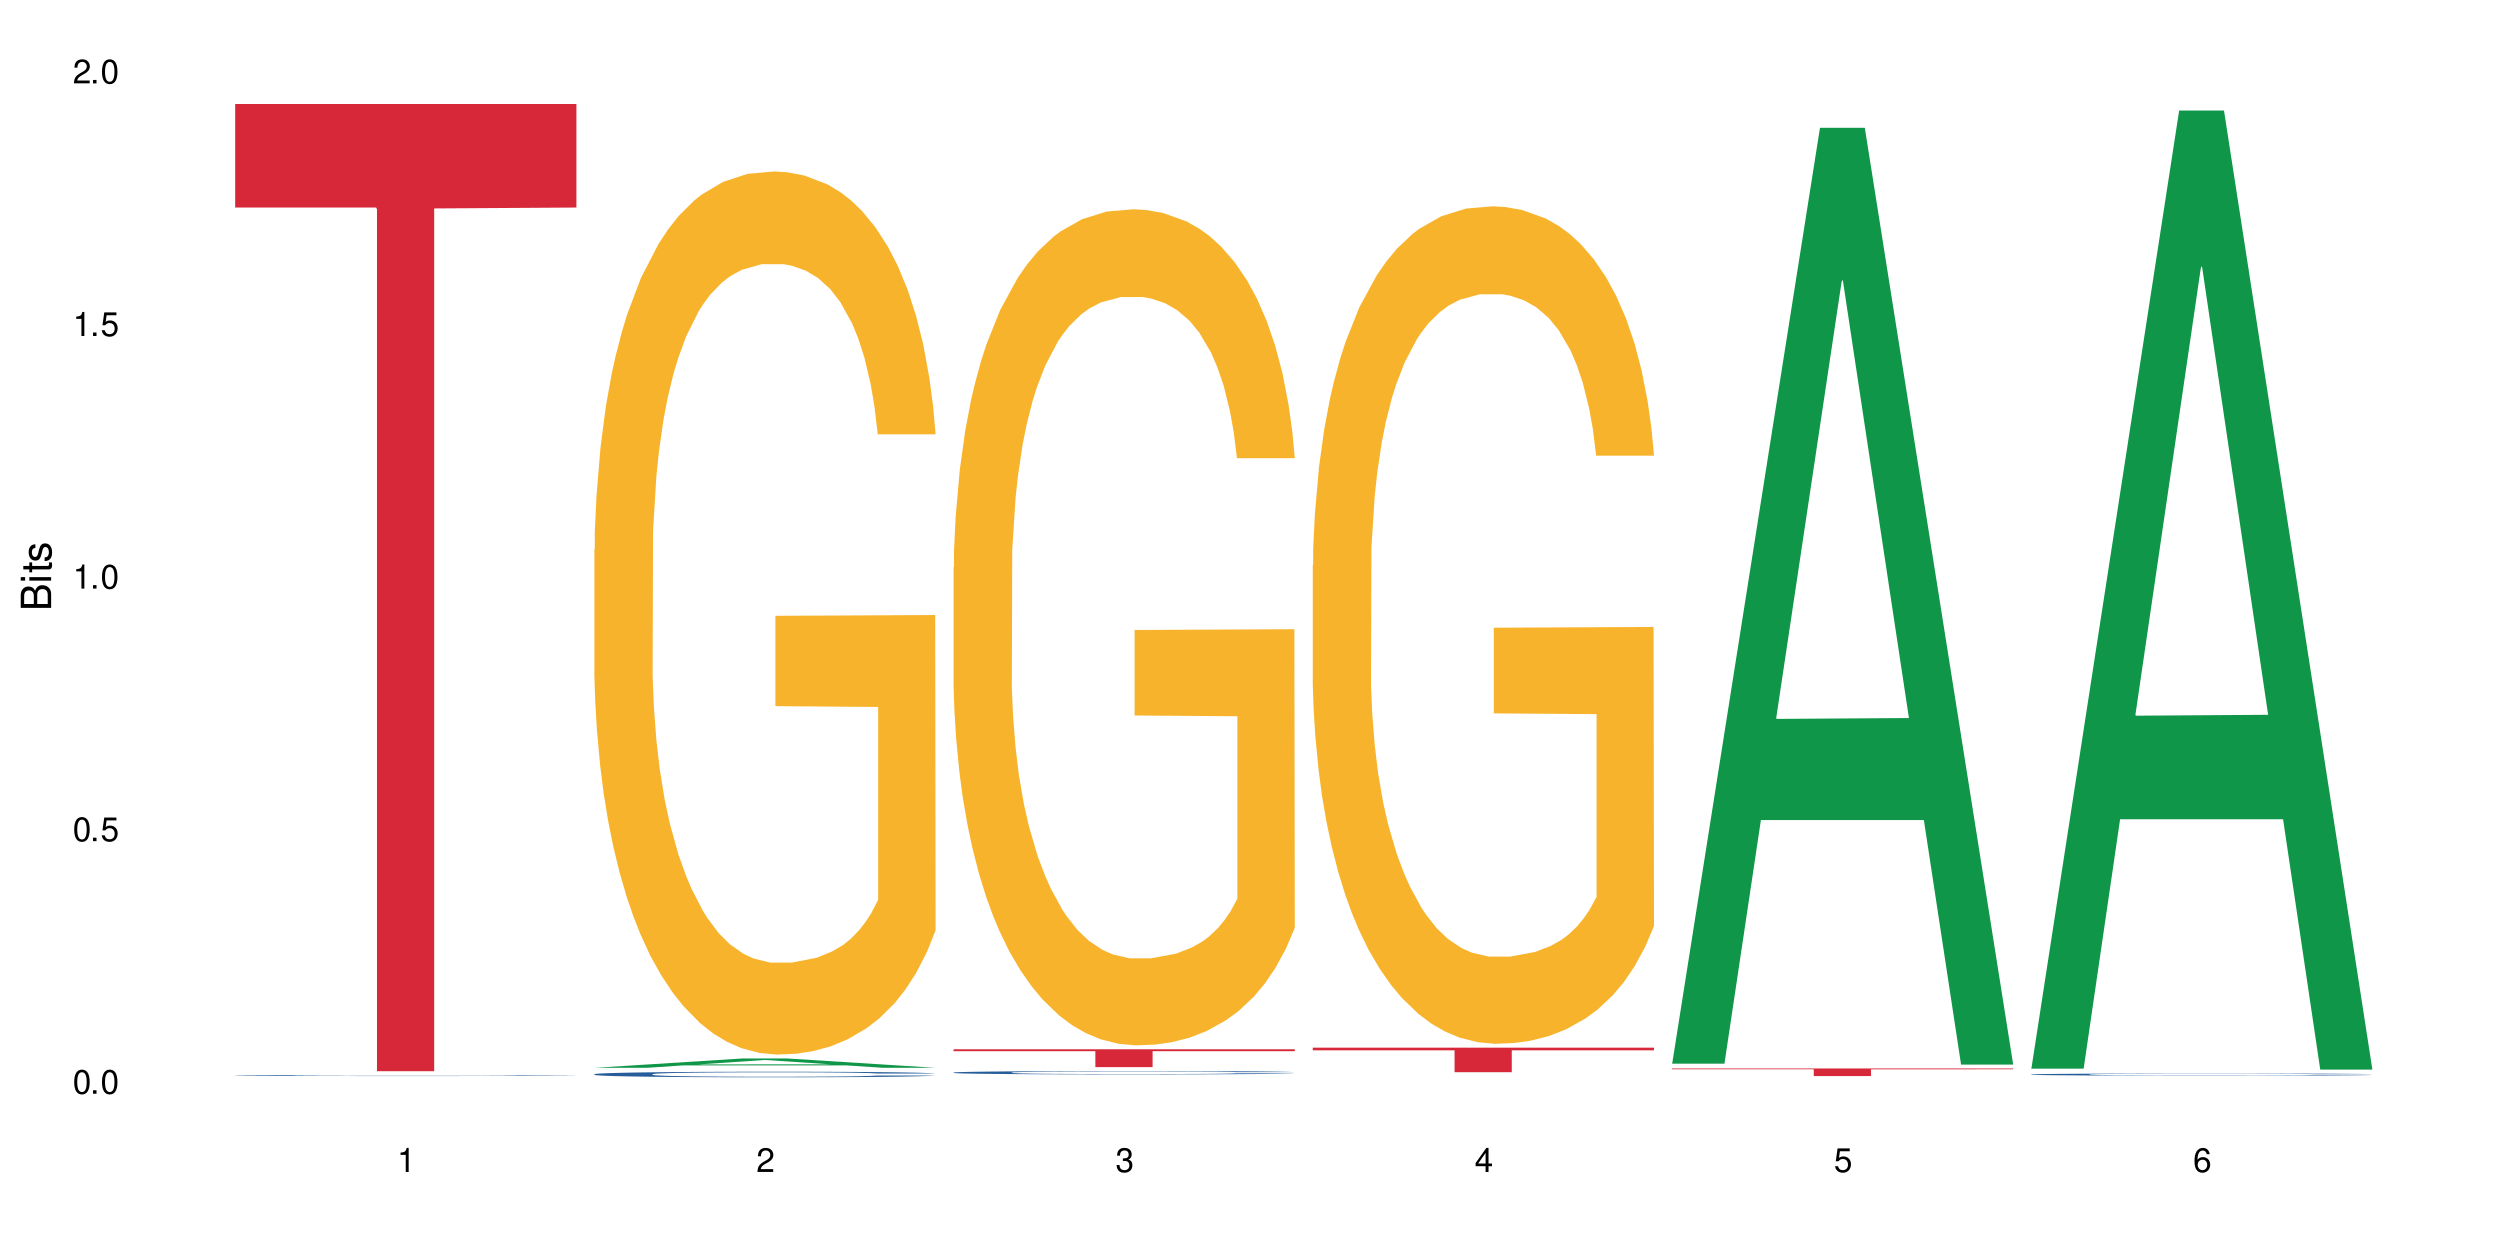
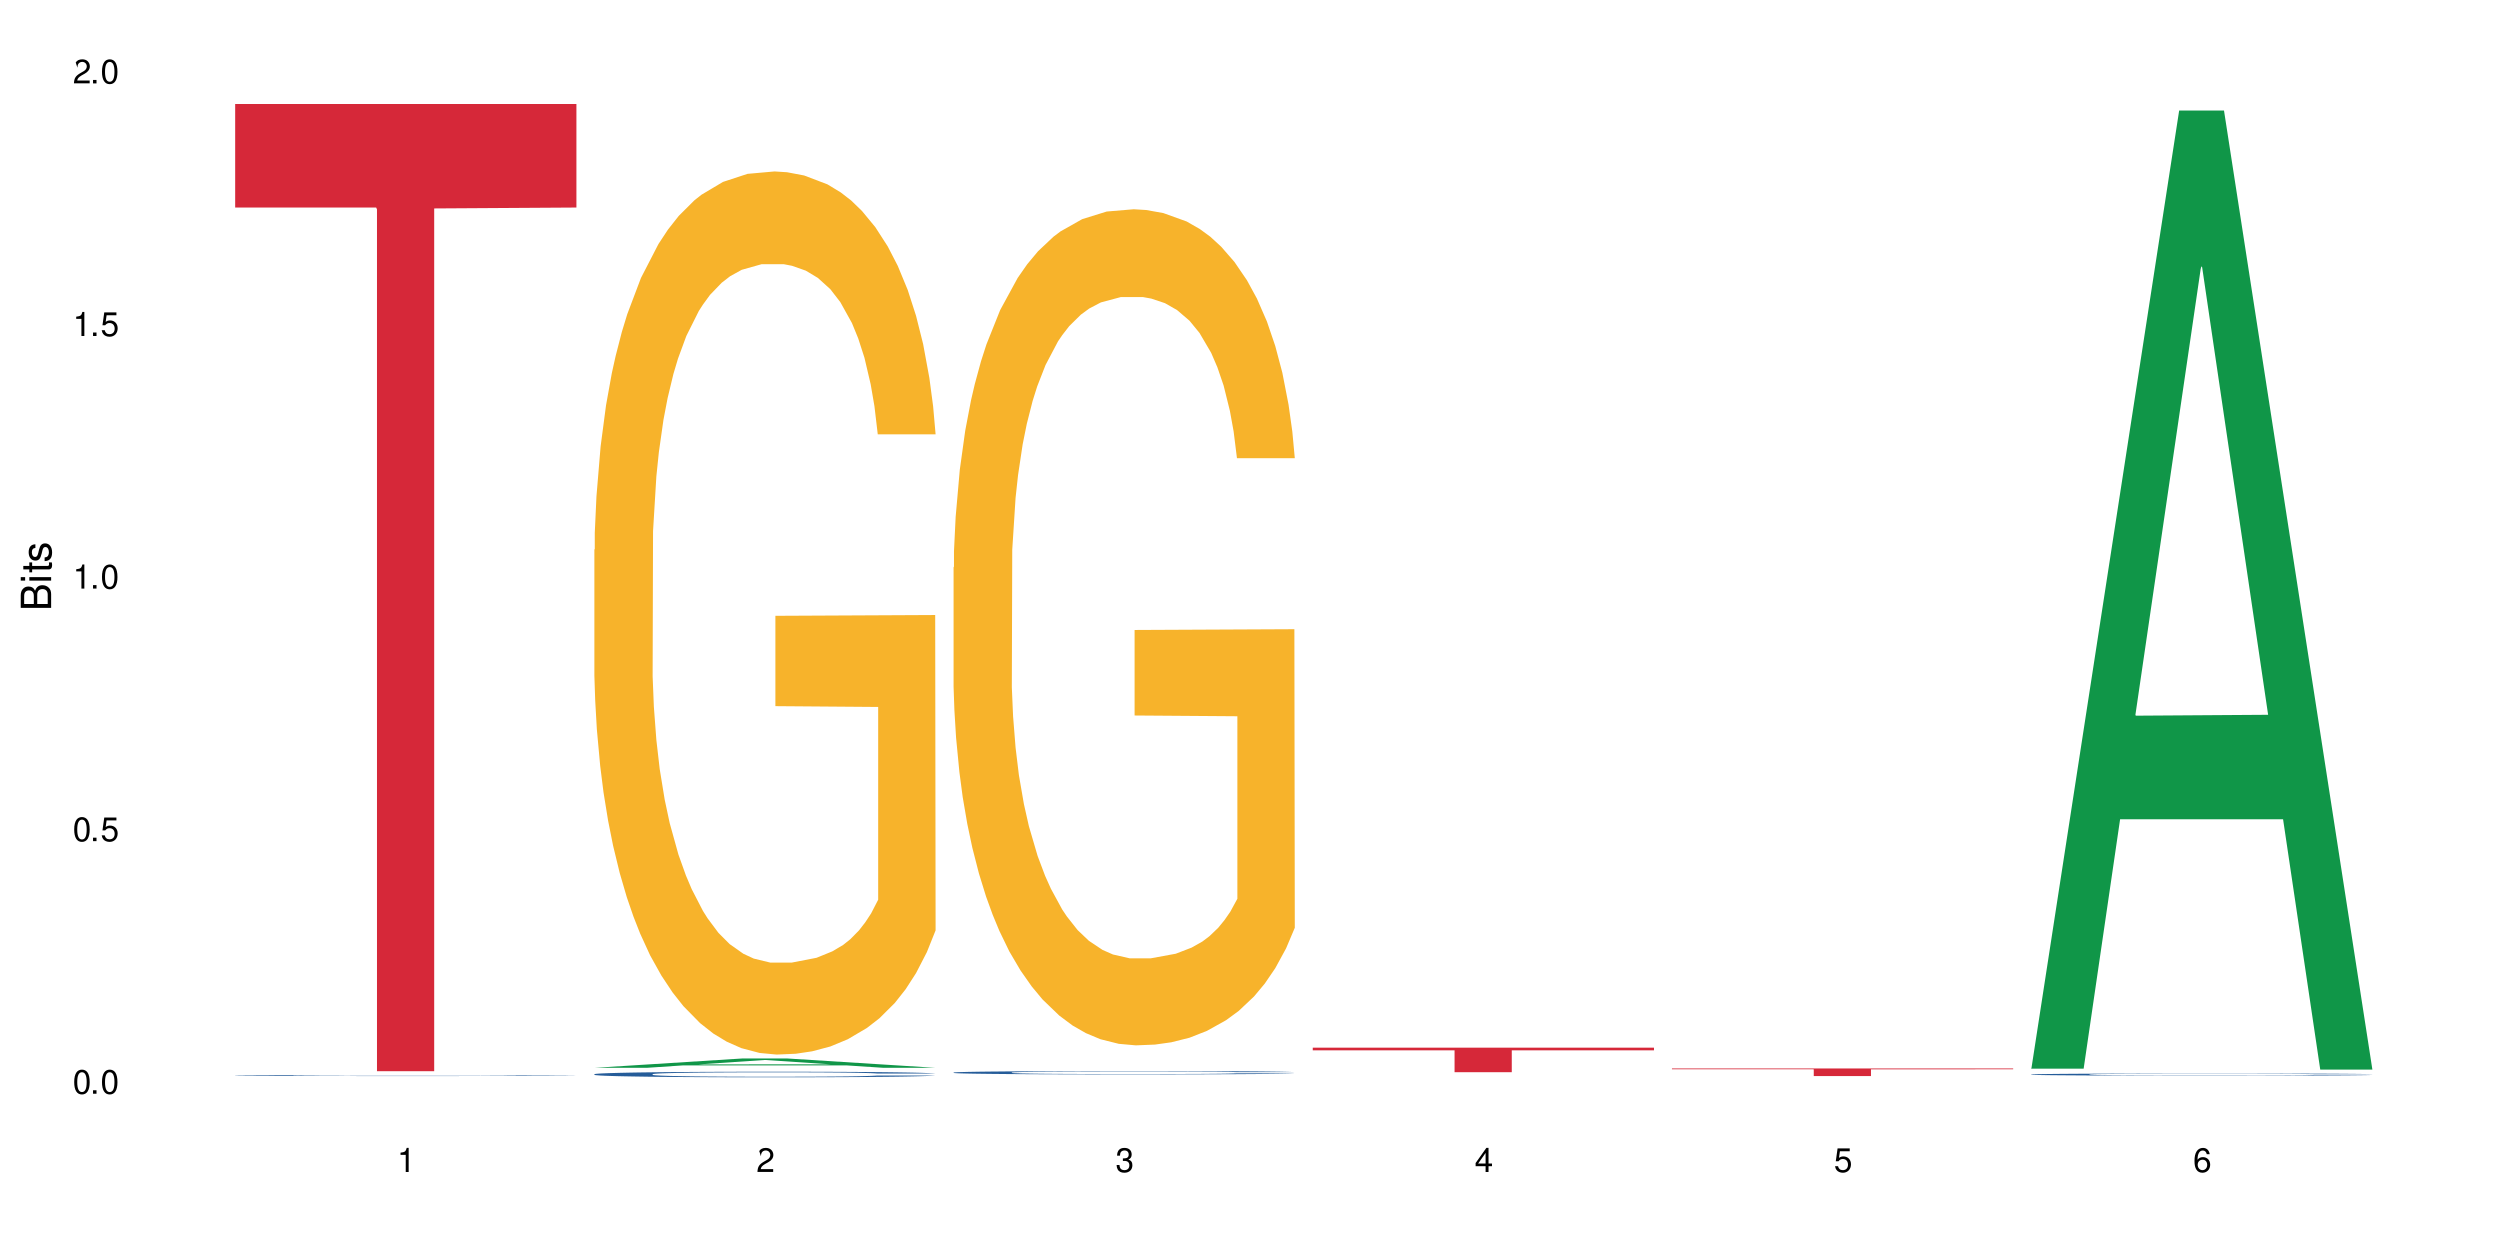
<svg xmlns="http://www.w3.org/2000/svg" xmlns:xlink="http://www.w3.org/1999/xlink" width="720" height="360" viewBox="0 0 720 360">
  <defs>
    <g>
      <g id="glyph-0-0">
</g>
      <g id="glyph-0-1">
        <path d="M 2.641 -6.938 C 2 -6.938 1.422 -6.656 1.078 -6.172 C 0.641 -5.562 0.406 -4.641 0.406 -3.359 C 0.406 -1.016 1.188 0.219 2.641 0.219 C 4.078 0.219 4.859 -1.016 4.859 -3.297 C 4.859 -4.641 4.656 -5.547 4.203 -6.172 C 3.844 -6.656 3.281 -6.938 2.641 -6.938 Z M 2.641 -6.188 C 3.547 -6.188 4 -5.25 4 -3.375 C 4 -1.406 3.562 -0.484 2.625 -0.484 C 1.734 -0.484 1.281 -1.438 1.281 -3.344 C 1.281 -5.25 1.734 -6.188 2.641 -6.188 Z M 2.641 -6.188 " />
      </g>
      <g id="glyph-0-2">
        <path d="M 1.828 -1 L 0.828 -1 L 0.828 0 L 1.828 0 Z M 1.828 -1 " />
      </g>
      <g id="glyph-0-3">
        <path d="M 4.562 -6.797 L 1.062 -6.797 L 0.547 -3.094 L 1.328 -3.094 C 1.719 -3.562 2.047 -3.734 2.578 -3.734 C 3.484 -3.734 4.062 -3.109 4.062 -2.094 C 4.062 -1.125 3.484 -0.531 2.578 -0.531 C 1.828 -0.531 1.375 -0.906 1.188 -1.672 L 0.328 -1.672 C 0.453 -1.109 0.547 -0.844 0.75 -0.594 C 1.125 -0.078 1.828 0.219 2.594 0.219 C 3.969 0.219 4.922 -0.781 4.922 -2.219 C 4.922 -3.562 4.031 -4.484 2.719 -4.484 C 2.25 -4.484 1.859 -4.359 1.469 -4.062 L 1.734 -5.969 L 4.562 -5.969 Z M 4.562 -6.797 " />
      </g>
      <g id="glyph-0-4">
        <path d="M 2.484 -4.938 L 2.484 0 L 3.328 0 L 3.328 -6.938 L 2.766 -6.938 C 2.469 -5.875 2.281 -5.734 0.984 -5.562 L 0.984 -4.938 Z M 2.484 -4.938 " />
      </g>
      <g id="glyph-0-5">
-         <path d="M 4.859 -0.828 L 1.281 -0.828 C 1.359 -1.406 1.672 -1.781 2.5 -2.281 L 3.469 -2.828 C 4.406 -3.344 4.906 -4.062 4.906 -4.906 C 4.906 -5.484 4.672 -6.031 4.266 -6.406 C 3.859 -6.766 3.375 -6.938 2.719 -6.938 C 1.859 -6.938 1.219 -6.625 0.844 -6.031 C 0.609 -5.672 0.5 -5.234 0.484 -4.531 L 1.328 -4.531 C 1.359 -5.016 1.406 -5.281 1.531 -5.516 C 1.75 -5.938 2.188 -6.203 2.703 -6.203 C 3.469 -6.203 4.031 -5.641 4.031 -4.891 C 4.031 -4.344 3.719 -3.859 3.125 -3.516 L 2.234 -3 C 0.812 -2.172 0.406 -1.531 0.328 -0.016 L 4.859 -0.016 Z M 4.859 -0.828 " />
+         <path d="M 4.859 -0.828 L 1.281 -0.828 C 1.359 -1.406 1.672 -1.781 2.5 -2.281 L 3.469 -2.828 C 4.406 -3.344 4.906 -4.062 4.906 -4.906 C 4.906 -5.484 4.672 -6.031 4.266 -6.406 C 3.859 -6.766 3.375 -6.938 2.719 -6.938 C 1.859 -6.938 1.219 -6.625 0.844 -6.031 L 1.328 -4.531 C 1.359 -5.016 1.406 -5.281 1.531 -5.516 C 1.75 -5.938 2.188 -6.203 2.703 -6.203 C 3.469 -6.203 4.031 -5.641 4.031 -4.891 C 4.031 -4.344 3.719 -3.859 3.125 -3.516 L 2.234 -3 C 0.812 -2.172 0.406 -1.531 0.328 -0.016 L 4.859 -0.016 Z M 4.859 -0.828 " />
      </g>
      <g id="glyph-0-6">
        <path d="M 2.125 -3.188 L 2.578 -3.188 C 3.5 -3.188 3.984 -2.766 3.984 -1.922 C 3.984 -1.062 3.469 -0.531 2.594 -0.531 C 1.656 -0.531 1.203 -1 1.156 -2.016 L 0.312 -2.016 C 0.344 -1.453 0.438 -1.094 0.609 -0.781 C 0.953 -0.109 1.625 0.219 2.547 0.219 C 3.953 0.219 4.859 -0.625 4.859 -1.938 C 4.859 -2.828 4.516 -3.297 3.703 -3.594 C 4.344 -3.844 4.656 -4.328 4.656 -5.031 C 4.656 -6.219 3.875 -6.938 2.578 -6.938 C 1.203 -6.938 0.484 -6.172 0.453 -4.703 L 1.297 -4.703 C 1.312 -5.125 1.344 -5.359 1.453 -5.578 C 1.641 -5.969 2.062 -6.203 2.594 -6.203 C 3.344 -6.203 3.797 -5.75 3.797 -5 C 3.797 -4.516 3.609 -4.219 3.25 -4.047 C 3.016 -3.953 2.703 -3.922 2.125 -3.906 Z M 2.125 -3.188 " />
      </g>
      <g id="glyph-0-7">
        <path d="M 3.141 -1.672 L 3.141 0 L 3.984 0 L 3.984 -1.672 L 4.984 -1.672 L 4.984 -2.438 L 3.984 -2.438 L 3.984 -6.938 L 3.359 -6.938 L 0.266 -2.578 L 0.266 -1.672 Z M 3.141 -2.438 L 1 -2.438 L 3.141 -5.5 Z M 3.141 -2.438 " />
      </g>
      <g id="glyph-0-8">
        <path d="M 4.781 -5.125 C 4.609 -6.266 3.891 -6.938 2.844 -6.938 C 2.094 -6.938 1.422 -6.578 1.031 -5.953 C 0.594 -5.266 0.406 -4.422 0.406 -3.172 C 0.406 -2 0.578 -1.25 0.984 -0.641 C 1.359 -0.078 1.953 0.219 2.703 0.219 C 3.984 0.219 4.922 -0.75 4.922 -2.094 C 4.922 -3.375 4.062 -4.281 2.844 -4.281 C 2.172 -4.281 1.641 -4.031 1.281 -3.516 C 1.281 -5.234 1.828 -6.188 2.797 -6.188 C 3.391 -6.188 3.797 -5.797 3.938 -5.125 Z M 2.734 -3.531 C 3.547 -3.531 4.062 -2.953 4.062 -2.031 C 4.062 -1.156 3.484 -0.531 2.703 -0.531 C 1.922 -0.531 1.328 -1.188 1.328 -2.078 C 1.328 -2.938 1.906 -3.531 2.734 -3.531 Z M 2.734 -3.531 " />
      </g>
      <g id="glyph-1-0">
</g>
      <g id="glyph-1-1">
        <path d="M 0 -0.953 L 0 -4.891 C 0 -5.719 -0.234 -6.344 -0.734 -6.797 C -1.188 -7.234 -1.812 -7.469 -2.5 -7.469 C -3.547 -7.469 -4.188 -7 -4.625 -5.875 C -4.984 -6.688 -5.625 -7.094 -6.531 -7.094 C -7.172 -7.094 -7.734 -6.859 -8.141 -6.391 C -8.562 -5.922 -8.75 -5.344 -8.75 -4.5 L -8.75 -0.953 Z M -4.984 -2.062 L -7.766 -2.062 L -7.766 -4.219 C -7.766 -4.844 -7.688 -5.203 -7.453 -5.5 C -7.219 -5.812 -6.859 -5.969 -6.375 -5.969 C -5.891 -5.969 -5.531 -5.812 -5.297 -5.5 C -5.062 -5.203 -4.984 -4.844 -4.984 -4.219 Z M -0.984 -2.062 L -4 -2.062 L -4 -4.781 C -4 -5.766 -3.438 -6.359 -2.484 -6.359 C -1.547 -6.359 -0.984 -5.766 -0.984 -4.781 Z M -0.984 -2.062 " />
      </g>
      <g id="glyph-1-2">
        <path d="M -6.281 -1.797 L -6.281 -0.797 L 0 -0.797 L 0 -1.797 Z M -8.75 -1.797 L -8.75 -0.797 L -7.484 -0.797 L -7.484 -1.797 Z M -8.75 -1.797 " />
      </g>
      <g id="glyph-1-3">
        <path d="M -6.281 -3.047 L -6.281 -2.016 L -8.016 -2.016 L -8.016 -1.016 L -6.281 -1.016 L -6.281 -0.172 L -5.469 -0.172 L -5.469 -1.016 L -0.719 -1.016 C -0.078 -1.016 0.281 -1.453 0.281 -2.234 C 0.281 -2.5 0.25 -2.719 0.188 -3.047 L -0.641 -3.047 C -0.609 -2.906 -0.594 -2.766 -0.594 -2.562 C -0.594 -2.141 -0.719 -2.016 -1.156 -2.016 L -5.469 -2.016 L -5.469 -3.047 Z M -6.281 -3.047 " />
      </g>
      <g id="glyph-1-4">
        <path d="M -4.531 -5.25 C -5.766 -5.25 -6.469 -4.422 -6.469 -2.969 C -6.469 -1.516 -5.719 -0.562 -4.547 -0.562 C -3.562 -0.562 -3.094 -1.062 -2.734 -2.562 L -2.516 -3.484 C -2.344 -4.188 -2.094 -4.469 -1.641 -4.469 C -1.047 -4.469 -0.641 -3.875 -0.641 -3 C -0.641 -2.453 -0.797 -2 -1.062 -1.75 C -1.25 -1.594 -1.422 -1.531 -1.875 -1.469 L -1.875 -0.406 C -0.422 -0.453 0.281 -1.266 0.281 -2.922 C 0.281 -4.5 -0.5 -5.516 -1.719 -5.516 C -2.656 -5.516 -3.172 -4.984 -3.469 -3.734 L -3.703 -2.766 C -3.891 -1.953 -4.156 -1.609 -4.594 -1.609 C -5.188 -1.609 -5.547 -2.125 -5.547 -2.938 C -5.547 -3.75 -5.203 -4.172 -4.531 -4.203 Z M -4.531 -5.25 " />
      </g>
    </g>
  </defs>
  <rect x="-72" y="-36" width="864" height="432" fill="rgb(100%, 100%, 100%)" fill-opacity="1" />
  <path fill-rule="nonzero" fill="rgb(14.51%, 36.078%, 60%)" fill-opacity="1" d="M 67.73 309.742 L 67.852 309.742 L 67.852 309.738 L 68.211 309.727 L 69.051 309.715 L 69.887 309.707 L 72.047 309.691 L 75.043 309.676 L 78.156 309.664 L 80.434 309.66 L 82.473 309.652 L 87.145 309.645 L 90.145 309.641 L 93.379 309.633 L 97.332 309.629 L 100.211 309.629 L 106.684 309.625 L 111.477 309.621 L 128.016 309.621 L 131.492 309.625 L 135.324 309.625 L 138.562 309.629 L 144.195 309.633 L 149.227 309.641 L 151.504 309.645 L 155.102 309.652 L 157.855 309.66 L 159.773 309.668 L 161.934 309.676 L 163.848 309.688 L 165.289 309.699 L 166.008 309.711 L 149.227 309.711 L 148.391 309.703 L 147.43 309.695 L 145.633 309.684 L 143.836 309.676 L 141.316 309.668 L 139.039 309.664 L 135.926 309.66 L 133.168 309.656 L 130.293 309.652 L 127.535 309.652 L 122.262 309.648 L 116.148 309.648 L 113.871 309.652 L 109.199 309.652 L 106.684 309.656 L 103.086 309.656 L 100.57 309.66 L 97.574 309.668 L 95.535 309.672 L 93.02 309.676 L 91.223 309.684 L 89.184 309.691 L 87.984 309.699 L 86.906 309.707 L 85.949 309.715 L 85.23 309.723 L 84.75 309.73 L 84.508 309.742 L 84.508 309.781 L 84.75 309.789 L 85.348 309.801 L 86.906 309.816 L 89.184 309.832 L 91.82 309.84 L 94.336 309.848 L 95.777 309.852 L 97.691 309.855 L 100.688 309.863 L 105.004 309.867 L 107.52 309.867 L 111.355 309.871 L 128.375 309.871 L 131.609 309.867 L 136.043 309.863 L 138.801 309.859 L 141.199 309.855 L 142.996 309.848 L 144.195 309.844 L 145.992 309.836 L 147.43 309.828 L 148.508 309.82 L 149.227 309.812 L 166.008 309.812 L 165.289 309.82 L 164.207 309.832 L 163.129 309.84 L 161.453 309.848 L 159.535 309.855 L 156.777 309.863 L 154.5 309.871 L 151.504 309.879 L 148.75 309.883 L 145.754 309.887 L 141.316 309.891 L 138.441 309.895 L 135.324 309.895 L 131.609 309.898 L 126.938 309.898 L 121.902 309.902 L 112.195 309.902 L 108.48 309.898 L 103.566 309.898 L 97.453 309.895 L 93.02 309.887 L 89.543 309.883 L 86.547 309.879 L 83.191 309.871 L 78.875 309.859 L 76.238 309.852 L 74.441 309.844 L 72.406 309.832 L 70.969 309.824 L 69.289 309.812 L 68.09 309.793 L 67.73 309.777 Z M 67.73 309.742 " />
  <path fill-rule="nonzero" fill="rgb(83.922%, 15.686%, 22.353%)" fill-opacity="1" d="M 67.73 29.953 L 166.008 29.953 L 166.008 59.77 L 125.047 60.031 L 125.047 308.496 L 108.57 308.496 L 108.57 60.293 L 108.332 59.77 L 67.73 59.77 Z M 67.73 29.953 " />
  <path fill-rule="nonzero" fill="rgb(6.275%, 58.824%, 28.235%)" fill-opacity="1" d="M 171.18 307.531 L 171.285 307.527 L 213.809 304.84 L 226.723 304.84 L 269.453 307.531 L 254.441 307.531 L 243.73 306.828 L 196.797 306.828 L 186.297 307.531 L 171.18 307.531 L 201.312 306.539 L 239.426 306.535 L 220.422 305.281 L 220.211 305.277 L 220 305.285 L 201.207 306.535 L 201.312 306.539 Z M 171.18 307.531 " />
  <path fill-rule="nonzero" fill="rgb(14.51%, 36.078%, 60%)" fill-opacity="1" d="M 171.18 309.355 L 171.297 309.355 L 171.297 309.32 L 171.66 309.266 L 172.496 309.195 L 173.336 309.145 L 175.492 309.059 L 178.488 308.977 L 181.605 308.91 L 183.883 308.871 L 185.922 308.844 L 190.594 308.789 L 193.59 308.762 L 196.828 308.738 L 200.781 308.711 L 203.656 308.695 L 210.129 308.672 L 214.922 308.664 L 218.641 308.66 L 226.668 308.66 L 231.461 308.664 L 234.938 308.672 L 238.773 308.684 L 242.008 308.695 L 247.641 308.73 L 252.676 308.77 L 254.953 308.793 L 258.547 308.84 L 261.305 308.883 L 263.223 308.922 L 265.379 308.977 L 267.297 309.043 L 268.734 309.117 L 269.453 309.18 L 252.676 309.18 L 251.836 309.121 L 250.879 309.074 L 249.082 309.016 L 247.281 308.973 L 244.766 308.93 L 242.488 308.902 L 239.371 308.875 L 236.617 308.855 L 233.738 308.844 L 230.984 308.836 L 225.711 308.824 L 219.598 308.824 L 217.32 308.828 L 212.645 308.84 L 210.129 308.852 L 206.535 308.871 L 204.016 308.891 L 201.02 308.918 L 198.984 308.945 L 196.469 308.984 L 194.668 309.016 L 192.633 309.066 L 191.434 309.102 L 190.355 309.141 L 189.395 309.191 L 188.676 309.242 L 188.199 309.297 L 187.957 309.348 L 187.957 309.574 L 188.199 309.629 L 188.797 309.691 L 190.355 309.777 L 192.633 309.855 L 195.27 309.918 L 197.785 309.961 L 199.223 309.984 L 201.141 310.008 L 204.137 310.035 L 208.453 310.066 L 210.969 310.078 L 214.805 310.09 L 218.758 310.094 L 224.031 310.094 L 228.707 310.09 L 231.82 310.082 L 235.059 310.07 L 239.492 310.043 L 242.25 310.02 L 244.645 309.992 L 246.445 309.965 L 247.641 309.941 L 249.441 309.895 L 250.879 309.848 L 251.957 309.797 L 252.676 309.746 L 269.453 309.746 L 268.734 309.805 L 267.656 309.859 L 266.578 309.902 L 264.898 309.953 L 262.984 310 L 260.227 310.051 L 257.949 310.086 L 254.953 310.121 L 252.195 310.148 L 249.199 310.176 L 244.766 310.203 L 241.891 310.219 L 238.773 310.23 L 235.059 310.242 L 230.383 310.254 L 225.352 310.258 L 220.676 310.262 L 215.645 310.258 L 211.926 310.254 L 207.012 310.238 L 200.902 310.211 L 196.469 310.184 L 192.992 310.156 L 189.996 310.129 L 186.641 310.09 L 182.324 310.023 L 179.688 309.973 L 177.891 309.934 L 175.852 309.875 L 174.414 309.824 L 172.738 309.742 L 171.539 309.641 L 171.18 309.559 Z M 171.18 309.355 " />
  <path fill-rule="nonzero" fill="rgb(96.863%, 70.196%, 16.863%)" fill-opacity="1" d="M 171.18 158.309 L 171.297 158.078 L 171.297 153.434 L 171.777 142.98 L 172.977 128.578 L 174.535 116.734 L 176.211 107.441 L 177.293 102.566 L 179.09 95.598 L 180.648 90.488 L 184.602 80.035 L 189.637 70.277 L 192.391 66.098 L 195.508 62.148 L 199.941 57.734 L 201.98 56.109 L 208.211 52.395 L 215.281 50.07 L 223.074 49.375 L 226.668 49.605 L 231.582 50.535 L 238.293 53.09 L 242.129 55.414 L 245.125 57.734 L 248.242 60.754 L 252.078 65.402 L 255.672 70.977 L 258.547 76.551 L 261.426 83.52 L 263.82 90.949 L 265.859 99.082 L 267.656 108.836 L 268.734 116.965 L 269.453 125.094 L 252.797 125.094 L 251.836 116.965 L 250.758 110.695 L 248.961 103.027 L 247.164 97.453 L 245.363 93.043 L 242.008 87.004 L 239.133 83.285 L 235.539 80.035 L 232.062 77.945 L 228.105 76.551 L 225.711 76.086 L 219.359 76.086 L 213.605 77.711 L 210.25 79.57 L 207.852 81.43 L 204.496 84.91 L 202.461 87.699 L 201.262 89.559 L 197.664 96.758 L 195.27 103.262 L 193.949 107.676 L 192.273 114.645 L 191.074 120.914 L 189.754 130.207 L 189.035 137.172 L 188.078 152.969 L 187.957 194.777 L 188.316 203.605 L 189.035 213.125 L 189.996 221.488 L 191.434 230.316 L 192.871 237.051 L 195.387 246.109 L 197.547 252.148 L 199.223 256.098 L 202.461 262.367 L 203.777 264.461 L 206.895 268.641 L 210.129 271.891 L 214.086 274.68 L 217.082 276.074 L 221.875 277.234 L 227.988 277.234 L 235.18 275.84 L 239.73 273.984 L 242.848 272.125 L 244.887 270.5 L 247.402 267.941 L 249.199 265.621 L 250.879 263.066 L 252.914 259.117 L 252.914 203.605 L 223.312 203.371 L 223.312 177.355 L 269.336 177.125 L 269.453 267.941 L 266.938 274.215 L 263.82 280.254 L 260.824 284.898 L 257.711 288.848 L 253.273 293.262 L 249.68 296.047 L 244.168 299.301 L 239.133 301.391 L 233.859 302.785 L 229.184 303.48 L 223.672 303.715 L 218.758 303.25 L 213.484 301.855 L 209.289 299.996 L 205.457 297.676 L 201.621 294.656 L 196.828 289.777 L 193.711 285.828 L 190.473 280.949 L 187.238 275.145 L 184.363 268.871 L 182.445 263.996 L 180.527 258.422 L 178.488 251.453 L 176.57 243.555 L 175.133 236.355 L 173.816 228.223 L 172.855 220.559 L 171.898 210.105 L 171.418 201.746 L 171.18 194.543 Z M 171.18 158.309 " />
  <path fill-rule="nonzero" fill="rgb(14.51%, 36.078%, 60%)" fill-opacity="1" d="M 274.629 308.883 L 274.746 308.883 L 274.746 308.859 L 275.105 308.828 L 275.945 308.785 L 276.785 308.758 L 278.941 308.703 L 281.938 308.652 L 285.055 308.613 L 287.332 308.594 L 289.367 308.574 L 294.043 308.543 L 297.039 308.523 L 300.273 308.512 L 304.23 308.496 L 307.105 308.484 L 313.578 308.473 L 318.371 308.465 L 334.91 308.465 L 338.387 308.473 L 342.223 308.477 L 345.457 308.484 L 351.09 308.504 L 356.125 308.531 L 358.402 308.543 L 361.996 308.57 L 364.754 308.598 L 366.672 308.621 L 368.828 308.652 L 370.746 308.695 L 372.184 308.738 L 372.902 308.777 L 356.125 308.777 L 355.285 308.742 L 354.324 308.715 L 352.527 308.676 L 350.73 308.652 L 348.215 308.625 L 345.938 308.609 L 342.82 308.594 L 340.062 308.582 L 337.188 308.574 L 334.43 308.57 L 329.156 308.562 L 323.047 308.562 L 320.77 308.566 L 316.094 308.574 L 313.578 308.578 L 309.98 308.59 L 307.465 308.602 L 304.469 308.621 L 302.434 308.637 L 299.914 308.66 L 298.117 308.68 L 296.078 308.707 L 294.883 308.73 L 293.801 308.754 L 292.844 308.785 L 292.125 308.812 L 291.645 308.848 L 291.406 308.879 L 291.406 309.016 L 291.645 309.047 L 292.246 309.086 L 293.801 309.137 L 296.078 309.184 L 298.715 309.223 L 301.234 309.25 L 302.672 309.262 L 304.59 309.273 L 307.586 309.293 L 311.898 309.309 L 314.418 309.316 L 318.25 309.324 L 322.207 309.328 L 327.48 309.328 L 332.152 309.324 L 335.27 309.32 L 338.508 309.312 L 342.941 309.297 L 345.695 309.285 L 348.094 309.266 L 349.891 309.25 L 351.09 309.238 L 352.887 309.211 L 354.324 309.18 L 355.406 309.148 L 356.125 309.117 L 372.902 309.117 L 372.184 309.152 L 371.105 309.188 L 370.027 309.215 L 368.348 309.246 L 366.43 309.273 L 363.676 309.301 L 361.398 309.324 L 358.402 309.344 L 355.645 309.363 L 352.648 309.375 L 348.215 309.395 L 345.336 309.402 L 342.223 309.41 L 338.508 309.418 L 333.832 309.426 L 328.797 309.43 L 324.125 309.43 L 319.09 309.426 L 315.375 309.422 L 310.461 309.414 L 304.348 309.398 L 299.914 309.383 L 296.438 309.367 L 293.441 309.348 L 290.086 309.324 L 285.773 309.285 L 283.137 309.254 L 281.34 309.23 L 279.301 309.195 L 277.863 309.164 L 276.184 309.117 L 274.988 309.055 L 274.629 309.004 Z M 274.629 308.883 " />
  <path fill-rule="nonzero" fill="rgb(96.863%, 70.196%, 16.863%)" fill-opacity="1" d="M 274.629 163.398 L 274.746 163.18 L 274.746 158.781 L 275.227 148.887 L 276.426 135.25 L 277.984 124.035 L 279.66 115.242 L 280.738 110.621 L 282.535 104.023 L 284.094 99.188 L 288.051 89.293 L 293.082 80.055 L 295.84 76.098 L 298.957 72.359 L 303.391 68.18 L 305.43 66.641 L 311.66 63.121 L 318.73 60.922 L 326.52 60.266 L 330.117 60.484 L 335.031 61.363 L 341.742 63.781 L 345.578 65.98 L 348.574 68.18 L 351.688 71.039 L 355.523 75.438 L 359.121 80.715 L 361.996 85.992 L 364.871 92.59 L 367.27 99.629 L 369.309 107.324 L 371.105 116.559 L 372.184 124.258 L 372.902 131.953 L 356.242 131.953 L 355.285 124.258 L 354.207 118.32 L 352.41 111.062 L 350.609 105.785 L 348.812 101.605 L 345.457 95.891 L 342.582 92.371 L 338.984 89.293 L 335.512 87.312 L 331.555 85.992 L 329.156 85.555 L 322.805 85.555 L 317.055 87.094 L 313.699 88.852 L 311.301 90.609 L 307.945 93.91 L 305.906 96.547 L 304.707 98.309 L 301.113 105.125 L 298.715 111.281 L 297.398 115.461 L 295.719 122.059 L 294.523 127.996 L 293.203 136.793 L 292.484 143.387 L 291.527 158.344 L 291.406 197.926 L 291.766 206.281 L 292.484 215.297 L 293.441 223.215 L 294.883 231.57 L 296.32 237.949 L 298.836 246.523 L 300.992 252.242 L 302.672 255.98 L 305.906 261.918 L 307.227 263.898 L 310.34 267.855 L 313.578 270.934 L 317.531 273.574 L 320.527 274.891 L 325.324 275.992 L 331.434 275.992 L 338.625 274.672 L 343.18 272.914 L 346.297 271.152 L 348.332 269.613 L 350.852 267.195 L 352.648 264.996 L 354.324 262.578 L 356.363 258.84 L 356.363 206.281 L 326.762 206.062 L 326.762 181.434 L 372.781 181.211 L 372.902 267.195 L 370.387 273.133 L 367.27 278.852 L 364.273 283.25 L 361.156 286.988 L 356.723 291.164 L 353.129 293.805 L 347.613 296.883 L 342.582 298.863 L 337.309 300.184 L 332.633 300.84 L 327.121 301.062 L 322.207 300.621 L 316.934 299.301 L 312.738 297.543 L 308.902 295.344 L 305.07 292.484 L 300.273 287.867 L 297.16 284.129 L 293.922 279.512 L 290.688 274.012 L 287.809 268.074 L 285.895 263.457 L 283.977 258.18 L 281.938 251.582 L 280.02 244.105 L 278.582 237.289 L 277.262 229.59 L 276.305 222.336 L 275.348 212.438 L 274.867 204.523 L 274.629 197.707 Z M 274.629 163.398 " />
-   <path fill-rule="nonzero" fill="rgb(83.922%, 15.686%, 22.353%)" fill-opacity="1" d="M 274.629 302.188 L 372.902 302.188 L 372.902 302.738 L 331.945 302.742 L 331.945 307.336 L 315.465 307.336 L 315.465 302.75 L 315.227 302.738 L 274.629 302.738 Z M 274.629 302.188 " />
-   <path fill-rule="nonzero" fill="rgb(96.863%, 70.196%, 16.863%)" fill-opacity="1" d="M 378.074 162.719 L 378.195 162.5 L 378.195 158.094 L 378.676 148.184 L 379.871 134.523 L 381.43 123.289 L 383.109 114.48 L 384.188 109.855 L 385.984 103.246 L 387.543 98.398 L 391.496 88.488 L 396.531 79.238 L 399.289 75.273 L 402.402 71.527 L 406.84 67.344 L 408.875 65.801 L 415.109 62.277 L 422.18 60.074 L 429.969 59.41 L 433.566 59.633 L 438.48 60.512 L 445.191 62.938 L 449.023 65.141 L 452.02 67.344 L 455.137 70.207 L 458.973 74.609 L 462.566 79.898 L 465.445 85.184 L 468.32 91.793 L 470.719 98.84 L 472.754 106.551 L 474.555 115.801 L 475.633 123.512 L 476.352 131.223 L 459.691 131.223 L 458.734 123.512 L 457.652 117.562 L 455.855 110.293 L 454.059 105.008 L 452.262 100.824 L 448.906 95.098 L 446.027 91.57 L 442.434 88.488 L 438.957 86.504 L 435.004 85.184 L 432.605 84.742 L 426.254 84.742 L 420.5 86.285 L 417.145 88.047 L 414.75 89.809 L 411.395 93.113 L 409.355 95.758 L 408.156 97.52 L 404.562 104.348 L 402.164 110.516 L 400.848 114.699 L 399.168 121.309 L 397.969 127.258 L 396.652 136.066 L 395.934 142.676 L 394.973 157.652 L 394.855 197.301 L 395.215 205.672 L 395.934 214.703 L 396.891 222.633 L 398.328 231.004 L 399.766 237.391 L 402.285 245.984 L 404.441 251.711 L 406.121 255.453 L 409.355 261.402 L 410.672 263.383 L 413.789 267.348 L 417.027 270.434 L 420.98 273.074 L 423.977 274.398 L 428.77 275.5 L 434.883 275.5 L 442.074 274.176 L 446.629 272.414 L 449.746 270.652 L 451.781 269.109 L 454.297 266.688 L 456.098 264.484 L 457.773 262.062 L 459.812 258.316 L 459.812 205.672 L 430.211 205.453 L 430.211 180.781 L 476.23 180.562 L 476.352 266.688 L 473.832 272.637 L 470.719 278.363 L 467.723 282.77 L 464.605 286.512 L 460.172 290.699 L 456.574 293.34 L 451.062 296.426 L 446.027 298.406 L 440.754 299.73 L 436.082 300.391 L 430.57 300.609 L 425.656 300.168 L 420.383 298.848 L 416.188 297.086 L 412.352 294.883 L 408.516 292.02 L 403.723 287.395 L 400.605 283.648 L 397.371 279.023 L 394.133 273.516 L 391.258 267.57 L 389.34 262.945 L 387.422 257.656 L 385.387 251.047 L 383.469 243.559 L 382.031 236.73 L 380.711 229.023 L 379.754 221.754 L 378.793 211.84 L 378.316 203.91 L 378.074 197.082 Z M 378.074 162.719 " />
  <path fill-rule="nonzero" fill="rgb(83.922%, 15.686%, 22.353%)" fill-opacity="1" d="M 378.074 301.734 L 476.352 301.734 L 476.352 302.492 L 435.391 302.5 L 435.391 308.797 L 418.914 308.797 L 418.914 302.504 L 418.676 302.492 L 378.074 302.492 Z M 378.074 301.734 " />
-   <path fill-rule="nonzero" fill="rgb(6.275%, 58.824%, 28.235%)" fill-opacity="1" d="M 481.523 306.344 L 481.629 306.09 L 524.152 36.816 L 537.066 36.816 L 579.797 306.598 L 564.785 306.598 L 554.074 236.176 L 507.141 236.176 L 496.641 306.344 L 481.523 306.344 L 511.656 207.043 L 549.77 206.793 L 530.766 80.895 L 530.555 80.641 L 530.348 81.402 L 511.551 206.793 L 511.656 207.043 Z M 481.523 306.344 " />
  <path fill-rule="nonzero" fill="rgb(83.922%, 15.686%, 22.353%)" fill-opacity="1" d="M 481.523 307.723 L 579.797 307.723 L 579.797 307.957 L 538.84 307.961 L 538.84 309.914 L 522.363 309.914 L 522.363 307.961 L 522.121 307.957 L 481.523 307.957 Z M 481.523 307.723 " />
  <path fill-rule="nonzero" fill="rgb(6.275%, 58.824%, 28.235%)" fill-opacity="1" d="M 584.973 307.781 L 585.074 307.523 L 627.598 31.836 L 640.512 31.836 L 683.246 308.043 L 668.23 308.043 L 657.523 235.941 L 610.59 235.941 L 600.09 307.781 L 584.973 307.781 L 615.105 206.117 L 653.219 205.859 L 634.215 76.961 L 634.004 76.703 L 633.793 77.48 L 615 205.859 L 615.105 206.117 Z M 584.973 307.781 " />
  <path fill-rule="nonzero" fill="rgb(14.51%, 36.078%, 60%)" fill-opacity="1" d="M 584.973 309.438 L 585.09 309.438 L 585.09 309.422 L 585.449 309.402 L 586.289 309.375 L 587.129 309.355 L 589.285 309.324 L 592.281 309.289 L 595.398 309.266 L 597.676 309.25 L 599.711 309.238 L 604.387 309.219 L 607.383 309.207 L 610.617 309.199 L 614.574 309.188 L 617.449 309.184 L 623.922 309.172 L 628.715 309.168 L 640.461 309.168 L 645.254 309.172 L 648.73 309.172 L 652.566 309.176 L 655.801 309.184 L 661.434 309.195 L 666.469 309.211 L 668.746 309.219 L 672.34 309.238 L 675.098 309.254 L 677.016 309.27 L 679.172 309.289 L 681.09 309.316 L 682.527 309.344 L 683.246 309.367 L 666.469 309.367 L 665.629 309.348 L 664.672 309.328 L 662.871 309.305 L 661.074 309.289 L 658.559 309.273 L 656.281 309.262 L 653.164 309.25 L 650.406 309.246 L 647.531 309.238 L 644.773 309.234 L 639.504 309.23 L 633.391 309.23 L 631.113 309.234 L 626.438 309.238 L 623.922 309.242 L 620.328 309.25 L 617.809 309.258 L 614.812 309.27 L 612.777 309.277 L 610.258 309.293 L 608.461 309.305 L 606.426 309.324 L 605.227 309.34 L 604.148 309.355 L 603.188 309.375 L 602.469 309.395 L 601.988 309.414 L 601.75 309.434 L 601.75 309.523 L 601.988 309.543 L 602.59 309.566 L 604.148 309.602 L 606.426 309.633 L 609.059 309.656 L 611.578 309.672 L 613.016 309.68 L 614.934 309.688 L 617.93 309.699 L 622.242 309.711 L 624.762 309.715 L 628.598 309.723 L 642.5 309.723 L 645.613 309.719 L 648.852 309.715 L 653.285 309.703 L 656.043 309.695 L 658.438 309.684 L 660.234 309.672 L 661.434 309.664 L 663.23 309.648 L 664.672 309.629 L 665.75 309.609 L 666.469 309.59 L 683.246 309.59 L 682.527 309.609 L 681.449 309.633 L 680.371 309.648 L 678.691 309.668 L 676.773 309.688 L 674.02 309.707 L 671.742 309.719 L 668.746 309.734 L 665.988 309.746 L 662.992 309.754 L 658.559 309.766 L 655.68 309.773 L 652.566 309.777 L 648.852 309.781 L 644.176 309.785 L 639.141 309.789 L 634.469 309.789 L 629.434 309.785 L 625.719 309.785 L 620.805 309.781 L 614.695 309.77 L 610.258 309.758 L 606.785 309.746 L 603.789 309.738 L 600.43 309.723 L 596.117 309.695 L 593.48 309.676 L 591.684 309.66 L 589.645 309.641 L 588.207 309.617 L 586.527 309.586 L 585.332 309.547 L 584.973 309.516 Z M 584.973 309.438 " />
  <g fill="rgb(0%, 0%, 0%)" fill-opacity="1">
    <use xlink:href="#glyph-0-1" x="20.965" y="314.993" />
    <use xlink:href="#glyph-0-2" x="25.965" y="314.993" />
    <use xlink:href="#glyph-0-1" x="28.965" y="314.993" />
  </g>
  <g fill="rgb(0%, 0%, 0%)" fill-opacity="1">
    <use xlink:href="#glyph-0-1" x="20.965" y="242.251" />
    <use xlink:href="#glyph-0-2" x="25.965" y="242.251" />
    <use xlink:href="#glyph-0-3" x="28.965" y="242.251" />
  </g>
  <g fill="rgb(0%, 0%, 0%)" fill-opacity="1">
    <use xlink:href="#glyph-0-4" x="20.965" y="169.509" />
    <use xlink:href="#glyph-0-2" x="25.965" y="169.509" />
    <use xlink:href="#glyph-0-1" x="28.965" y="169.509" />
  </g>
  <g fill="rgb(0%, 0%, 0%)" fill-opacity="1">
    <use xlink:href="#glyph-0-4" x="20.965" y="96.767" />
    <use xlink:href="#glyph-0-2" x="25.965" y="96.767" />
    <use xlink:href="#glyph-0-3" x="28.965" y="96.767" />
  </g>
  <g fill="rgb(0%, 0%, 0%)" fill-opacity="1">
    <use xlink:href="#glyph-0-5" x="20.965" y="24.024" />
    <use xlink:href="#glyph-0-2" x="25.965" y="24.024" />
    <use xlink:href="#glyph-0-1" x="28.965" y="24.024" />
  </g>
  <g fill="rgb(0%, 0%, 0%)" fill-opacity="1">
    <use xlink:href="#glyph-0-4" x="114.367" y="337.532" />
  </g>
  <g fill="rgb(0%, 0%, 0%)" fill-opacity="1">
    <use xlink:href="#glyph-0-5" x="217.816" y="337.532" />
  </g>
  <g fill="rgb(0%, 0%, 0%)" fill-opacity="1">
    <use xlink:href="#glyph-0-6" x="321.266" y="337.532" />
  </g>
  <g fill="rgb(0%, 0%, 0%)" fill-opacity="1">
    <use xlink:href="#glyph-0-7" x="424.711" y="337.532" />
  </g>
  <g fill="rgb(0%, 0%, 0%)" fill-opacity="1">
    <use xlink:href="#glyph-0-3" x="528.16" y="337.532" />
  </g>
  <g fill="rgb(0%, 0%, 0%)" fill-opacity="1">
    <use xlink:href="#glyph-0-8" x="631.609" y="337.532" />
  </g>
  <g fill="rgb(0%, 0%, 0%)" fill-opacity="1">
    <use xlink:href="#glyph-1-1" x="14.725" y="176.012" />
    <use xlink:href="#glyph-1-2" x="14.725" y="168.012" />
    <use xlink:href="#glyph-1-3" x="14.725" y="165.012" />
    <use xlink:href="#glyph-1-4" x="14.725" y="162.012" />
  </g>
</svg>